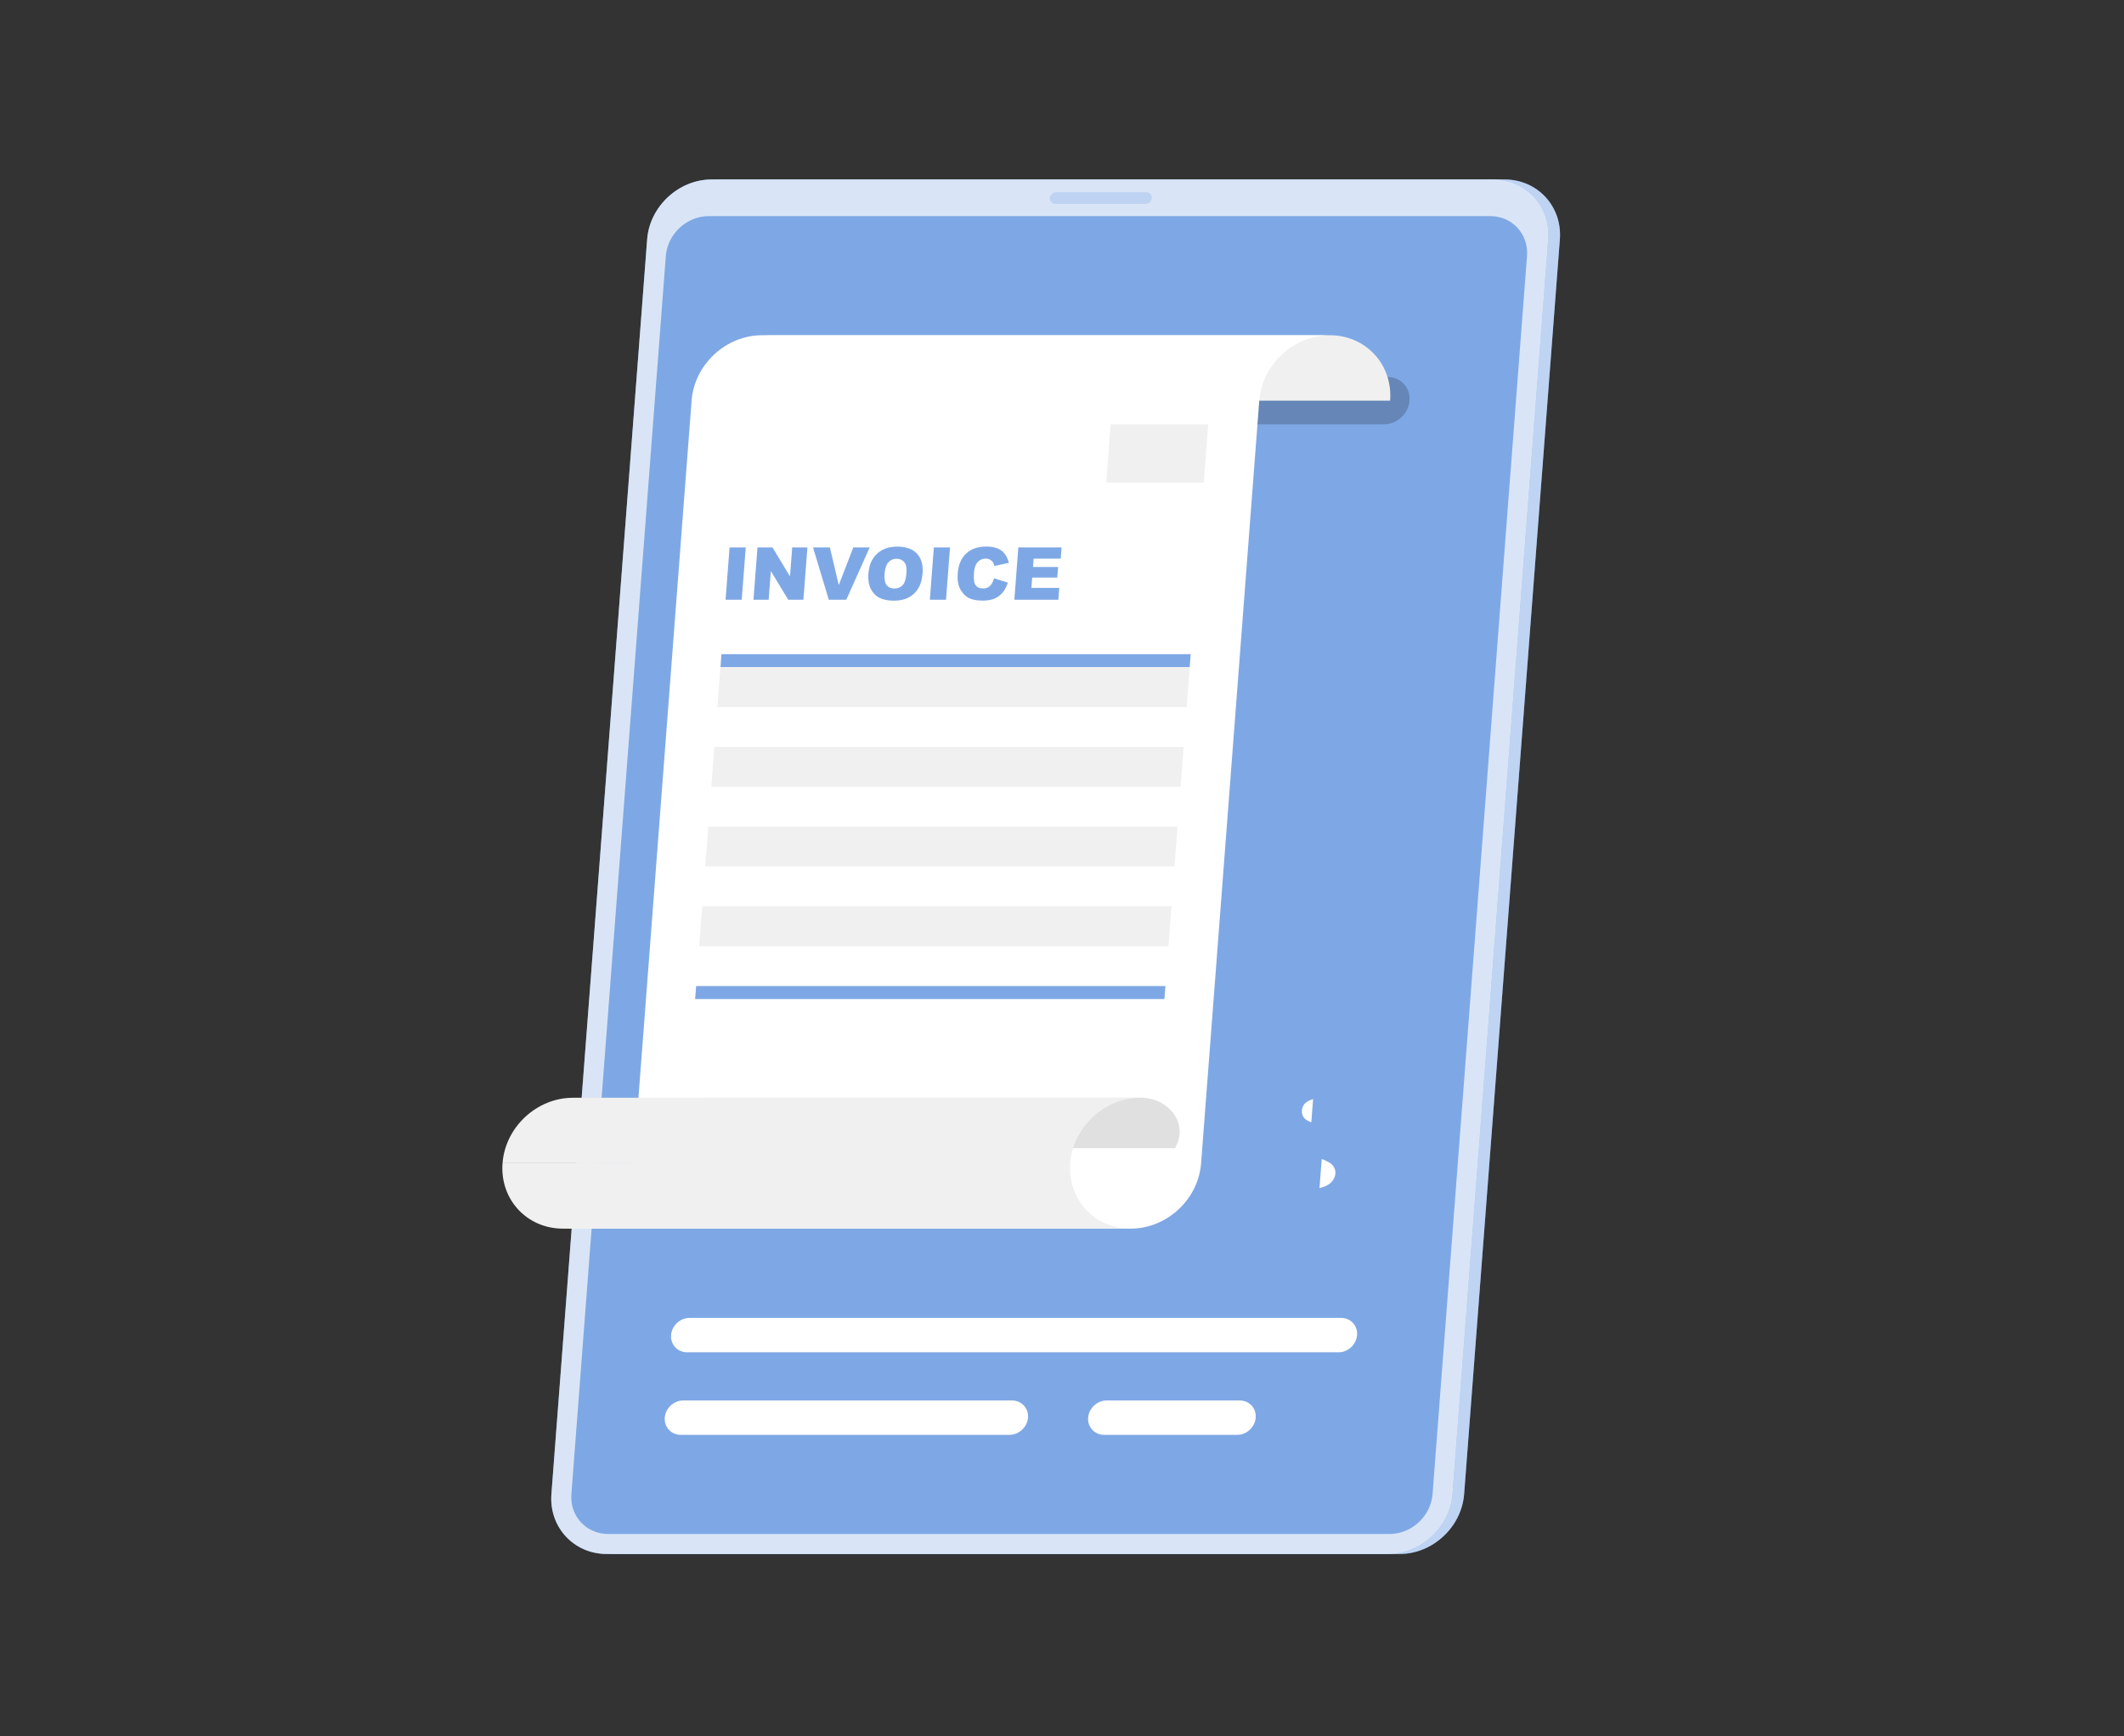
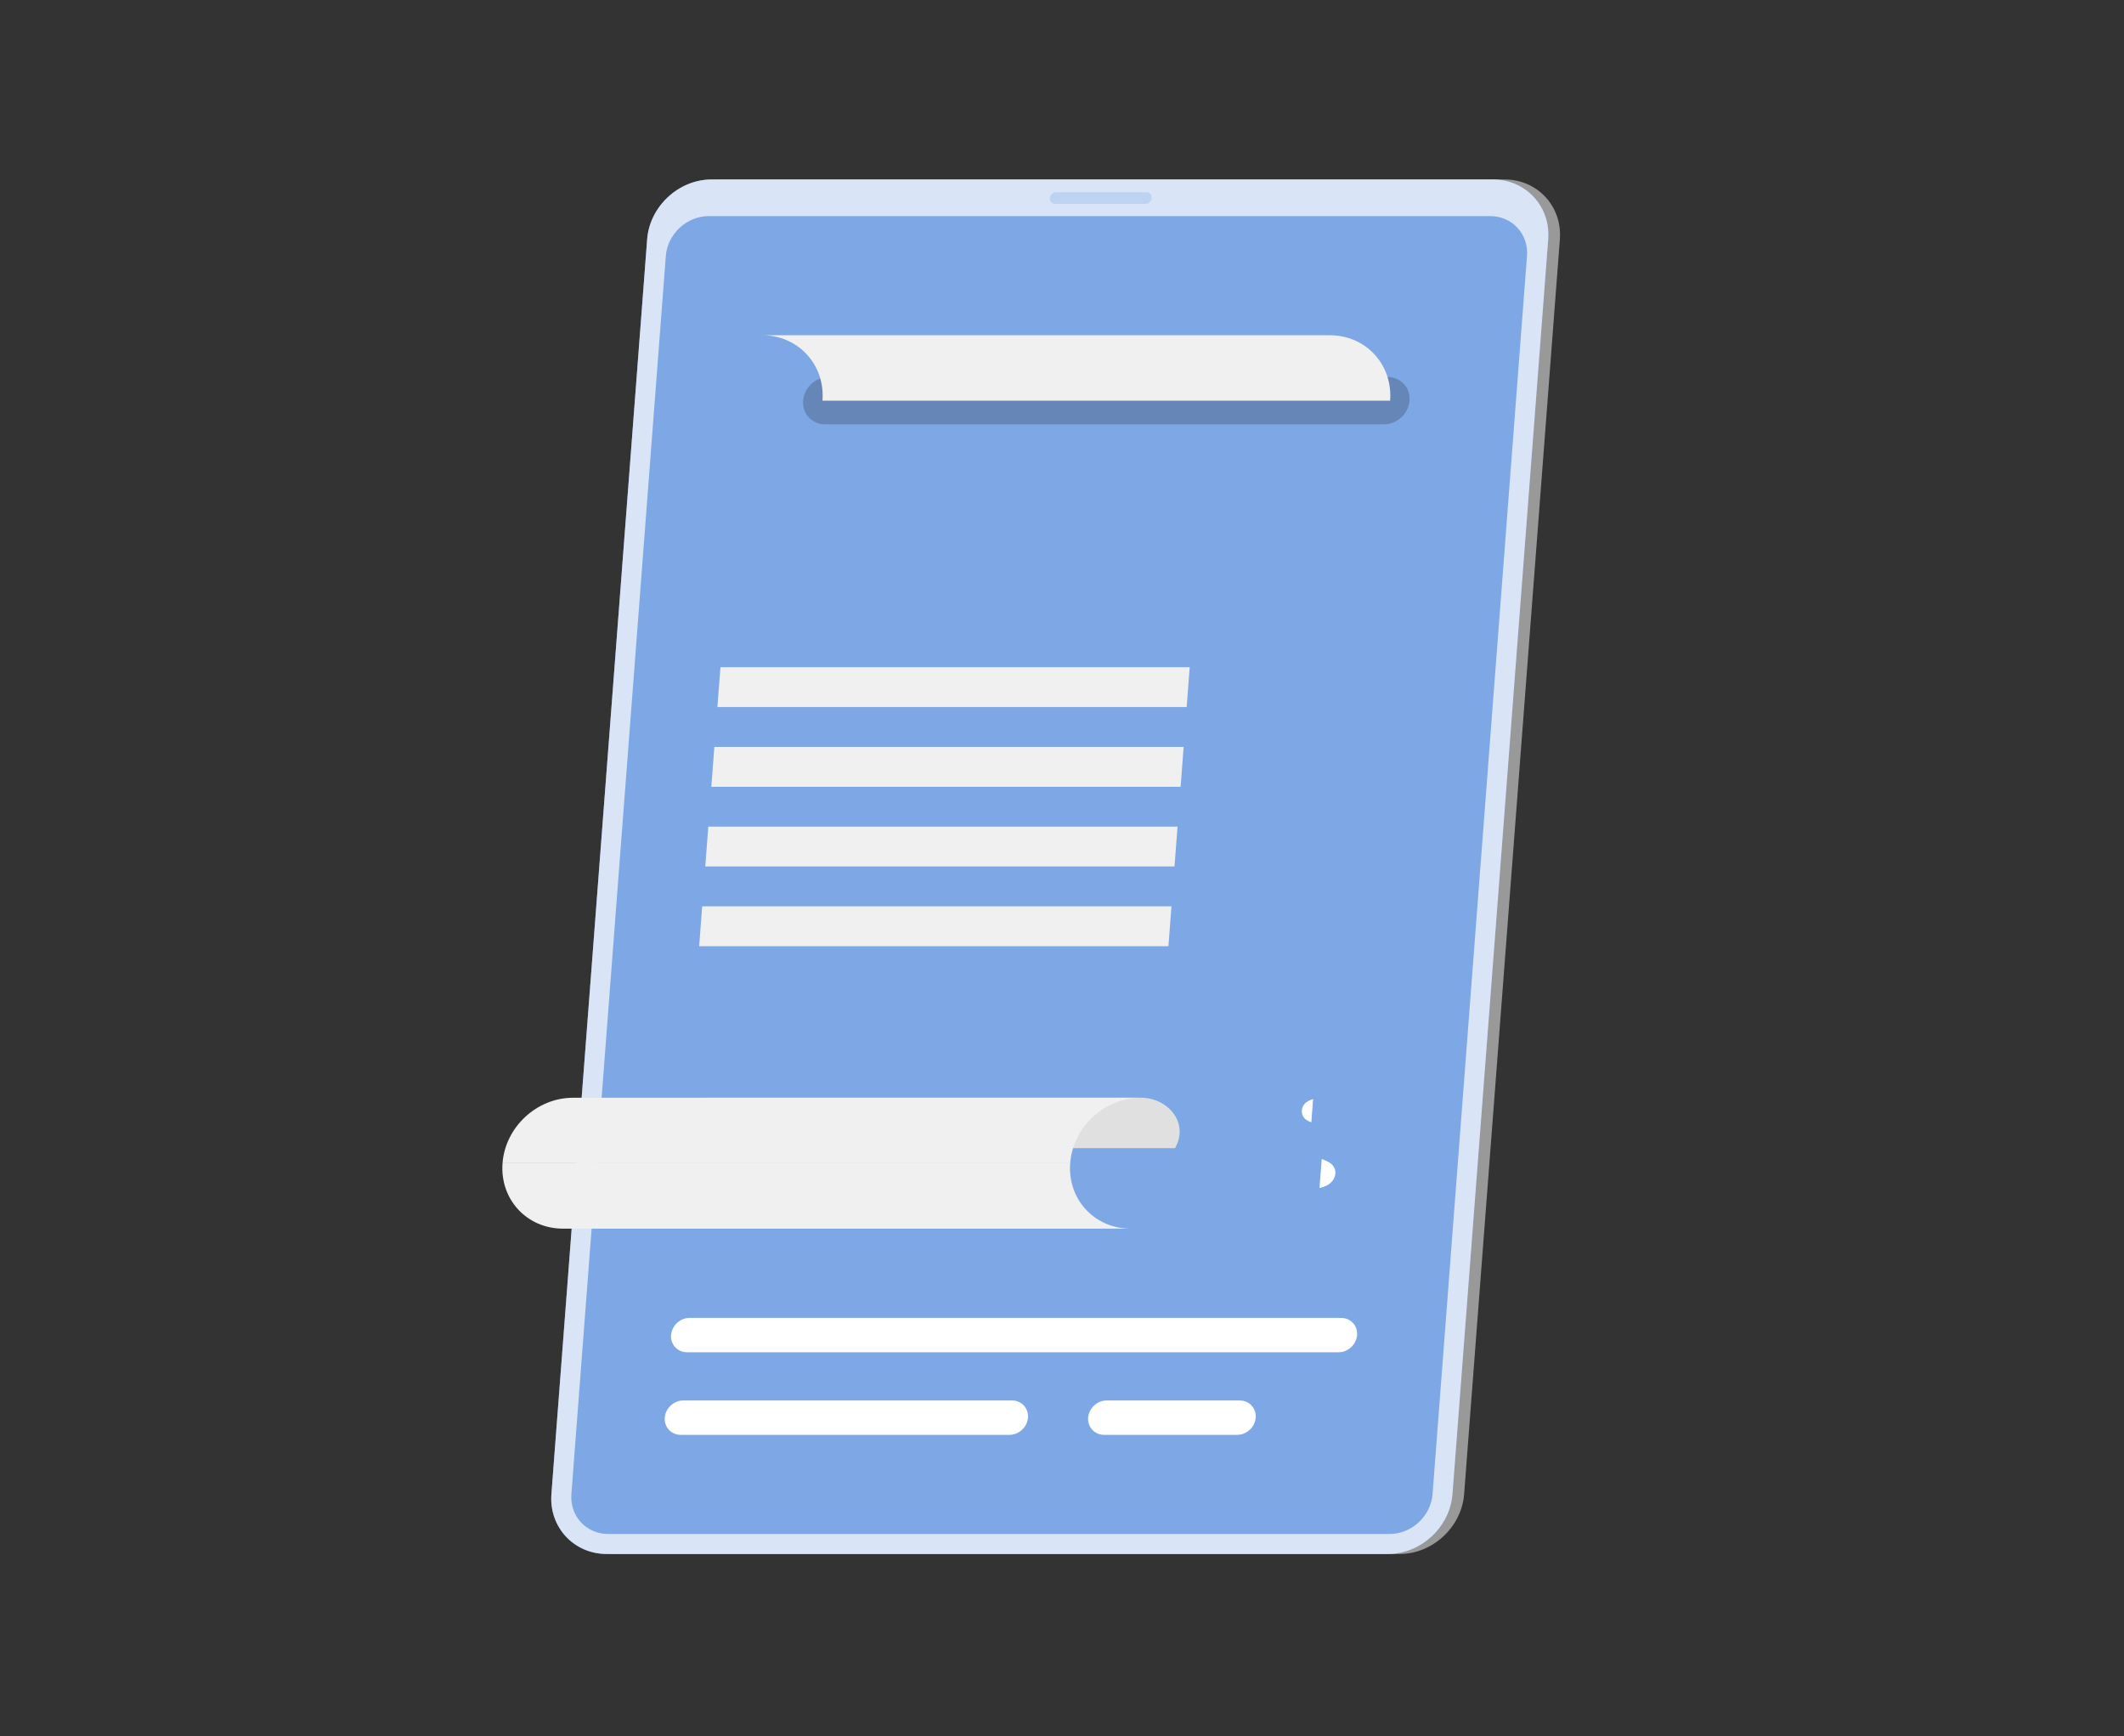
<svg xmlns="http://www.w3.org/2000/svg" width="580" height="474" viewBox="0 0 580 474" fill="none">
  <rect x="0" y="0" width="580" height="474" fill="#333333" stroke="none" />
-   <path d="M382.217 424.278H168.848C159.862 424.278 153.07 416.921 153.753 407.935L179.897 65.343C180.58 56.357 188.502 49 197.488 49H410.857C419.844 49 426.636 56.357 425.953 65.343L399.809 407.935C399.126 416.921 391.204 424.278 382.217 424.278Z" fill="#7EA8E5" />
  <path opacity="0.5" d="M382.217 424.278H168.848C159.862 424.278 153.07 416.921 153.753 407.935L179.897 65.343C180.58 56.357 188.502 49 197.488 49H410.857C419.844 49 426.636 56.357 425.953 65.343L399.809 407.935C399.126 416.921 391.204 424.278 382.217 424.278Z" fill="white" />
  <path d="M379.038 424.278H165.669C156.683 424.278 149.891 416.921 150.574 407.935L176.718 65.343C177.401 56.357 185.323 49 194.309 49H407.678C416.664 49 423.457 56.357 422.773 65.343L396.629 407.935C395.946 416.921 388.024 424.278 379.038 424.278Z" fill="#7EA8E5" />
  <path opacity="0.7" d="M379.038 424.278H165.669C156.683 424.278 149.891 416.921 150.574 407.935L176.718 65.343C177.401 56.357 185.323 49 194.309 49H407.678C416.664 49 423.457 56.357 422.773 65.343L396.629 407.935C395.946 416.921 388.024 424.278 379.038 424.278Z" fill="white" />
  <path d="M166.089 418.826C160.085 418.826 155.566 413.938 156.026 407.934L181.815 69.889C182.275 63.885 187.53 58.998 193.547 58.998H406.916C412.92 58.998 417.439 63.885 416.98 69.889L391.19 407.934C390.731 413.938 385.475 418.826 379.458 418.826H166.089Z" fill="#7EA8E5" />
  <path opacity="0.2" d="M377.948 115.858H225.261C221.714 115.858 219.021 112.954 219.297 109.394C219.573 105.847 222.7 102.93 226.247 102.93H378.933C382.48 102.93 385.173 105.834 384.897 109.394C384.621 112.941 381.495 115.858 377.948 115.858Z" fill="black" />
  <path opacity="0.3" d="M312.811 55.661H288.152C287.271 55.661 286.614 54.951 286.68 54.071C286.746 53.191 287.521 52.481 288.388 52.481H313.047C313.928 52.481 314.585 53.191 314.519 54.071C314.453 54.951 313.678 55.661 312.811 55.661Z" fill="#7EA8E5" />
  <path d="M224.591 109.394C225.34 99.514 217.944 91.527 208.077 91.527H363.089C372.955 91.527 380.352 99.514 379.603 109.394H224.591Z" fill="#F0F0F0" />
-   <path d="M208.091 91.527C198.224 91.527 189.606 99.514 188.857 109.394L172.974 317.587C172.225 327.466 163.593 335.454 153.74 335.454H308.751C318.618 335.454 327.236 327.466 327.985 317.587L343.868 109.394C344.617 99.514 353.249 91.527 363.102 91.527H208.091Z" fill="white" />
  <path d="M292.237 317.587C291.489 327.466 298.885 335.454 308.751 335.454H153.74C143.874 335.454 136.477 327.466 137.226 317.587H292.237Z" fill="#F0F0F0" />
  <path d="M201.495 313.475C202.073 305.868 199.682 299.706 192.089 299.706H311.458C319.051 299.706 324.766 306.656 320.864 313.475H201.495Z" fill="#E0E0E0" />
  <path d="M292.237 317.587C292.986 307.707 301.618 299.719 311.471 299.719H156.46C146.593 299.719 137.975 307.707 137.226 317.587H292.237Z" fill="#F0F0F0" />
  <path d="M365.533 369.205H187.583C185.008 369.205 183.05 367.089 183.247 364.514C183.444 361.939 185.717 359.824 188.292 359.824H366.242C368.817 359.824 370.774 361.939 370.577 364.514C370.38 367.089 368.107 369.205 365.533 369.205Z" fill="white" />
  <path d="M275.671 391.749H185.862C183.287 391.749 181.329 389.634 181.526 387.059C181.723 384.484 183.996 382.369 186.571 382.369H276.38C278.955 382.369 280.913 384.484 280.716 387.059C280.519 389.634 278.246 391.749 275.671 391.749Z" fill="white" />
  <path d="M337.851 391.749H301.473C298.898 391.749 296.941 389.634 297.138 387.059C297.335 384.484 299.608 382.369 302.183 382.369H338.561C341.136 382.369 343.093 384.484 342.896 387.059C342.699 389.634 340.426 391.749 337.851 391.749Z" fill="white" />
  <path d="M358.556 300.074C357.479 300.416 356.717 300.849 356.257 301.362C355.811 301.874 355.561 302.478 355.508 303.175C355.456 303.897 355.614 304.528 355.995 305.066C356.376 305.605 357.072 306.052 358.083 306.42L358.57 300.074H358.556ZM360.304 324.366C361.723 324.05 362.787 323.538 363.496 322.815C364.206 322.093 364.587 321.292 364.652 320.398C364.718 319.623 364.495 318.914 363.995 318.257C363.496 317.6 362.471 316.995 360.921 316.444L360.317 324.353L360.304 324.366Z" fill="white" />
  <path d="M199.223 149.477H203.637L202.546 163.744H198.132L199.223 149.477Z" fill="#7EA8E5" />
  <path d="M206.842 149.477H210.955L215.724 157.373L216.328 149.477H220.479L219.389 163.744H215.237L210.495 155.914L209.904 163.744H205.752L206.842 149.477Z" fill="#7EA8E5" />
  <path d="M222.003 149.477H226.615L229.045 159.737L233 149.477H237.48L231.095 163.744H226.313L222.017 149.477H222.003Z" fill="#7EA8E5" />
  <path d="M237.125 156.624C237.309 154.298 238.084 152.485 239.49 151.185C240.882 149.884 242.748 149.24 245.06 149.24C247.372 149.24 249.211 149.884 250.407 151.159C251.589 152.433 252.102 154.22 251.931 156.519C251.8 158.187 251.419 159.554 250.775 160.618C250.131 161.682 249.264 162.51 248.147 163.114C247.031 163.718 245.691 164.007 244.114 164.007C242.538 164.007 241.198 163.744 240.173 163.232C239.161 162.72 238.36 161.905 237.795 160.802C237.23 159.698 237.007 158.305 237.125 156.637V156.624ZM241.539 156.637C241.434 158.082 241.618 159.107 242.104 159.737C242.59 160.368 243.3 160.683 244.219 160.683C245.139 160.683 245.927 160.381 246.492 159.764C247.057 159.146 247.398 158.043 247.53 156.44C247.635 155.1 247.438 154.115 246.939 153.497C246.439 152.88 245.73 152.564 244.81 152.564C243.891 152.564 243.181 152.88 242.603 153.51C242.012 154.141 241.67 155.179 241.552 156.637H241.539Z" fill="#7EA8E5" />
  <path d="M255.005 149.477H259.419L258.329 163.744H253.915L255.005 149.477Z" fill="#7EA8E5" />
  <path d="M271.44 157.898L275.211 159.067C274.869 160.145 274.396 161.051 273.779 161.787C273.161 162.51 272.426 163.061 271.572 163.429C270.718 163.797 269.654 163.981 268.366 163.981C266.816 163.981 265.568 163.758 264.622 163.311C263.676 162.864 262.888 162.063 262.257 160.933C261.627 159.803 261.39 158.345 261.522 156.571C261.705 154.207 262.467 152.394 263.821 151.132C265.174 149.871 267 149.227 269.299 149.227C271.099 149.227 272.478 149.595 273.451 150.318C274.423 151.04 275.106 152.157 275.487 153.668L271.532 154.535C271.427 154.101 271.309 153.786 271.178 153.576C270.954 153.234 270.678 152.985 270.337 152.801C269.995 152.617 269.601 152.525 269.155 152.525C268.156 152.525 267.355 152.932 266.763 153.734C266.317 154.325 266.041 155.271 265.949 156.545C265.831 158.122 265.988 159.212 266.422 159.79C266.855 160.381 267.512 160.67 268.379 160.67C269.246 160.67 269.877 160.434 270.35 159.961C270.823 159.488 271.178 158.805 271.44 157.898Z" fill="#7EA8E5" />
  <path d="M278.075 149.477H289.886L289.649 152.525H282.253L282.082 154.798H288.94L288.716 157.701H281.859L281.648 160.513H289.255L289.006 163.744H276.985L278.075 149.477Z" fill="#7EA8E5" />
  <path d="M324.871 182.163H196.74L197.002 178.603H325.147L324.871 182.163Z" fill="#7EA8E5" />
  <path d="M324.871 182.163H196.74L195.899 193.041H324.044L324.871 182.163Z" fill="#F0F0F0" />
  <path d="M323.216 203.933H195.071L194.243 214.811H322.388L323.216 203.933Z" fill="#F0F0F0" />
  <path d="M321.548 225.689H193.416L192.588 236.567H320.72L321.548 225.689Z" fill="#F0F0F0" />
  <path d="M319.892 247.458H191.747L190.92 258.336H319.065L319.892 247.458Z" fill="#F0F0F0" />
  <path d="M317.961 272.774H189.816L190.092 269.214H318.237L317.961 272.774Z" fill="#7EA8E5" />
-   <path d="M303.299 115.858H329.929L328.721 131.741H302.091L303.299 115.858Z" fill="#F0F0F0" />
</svg>